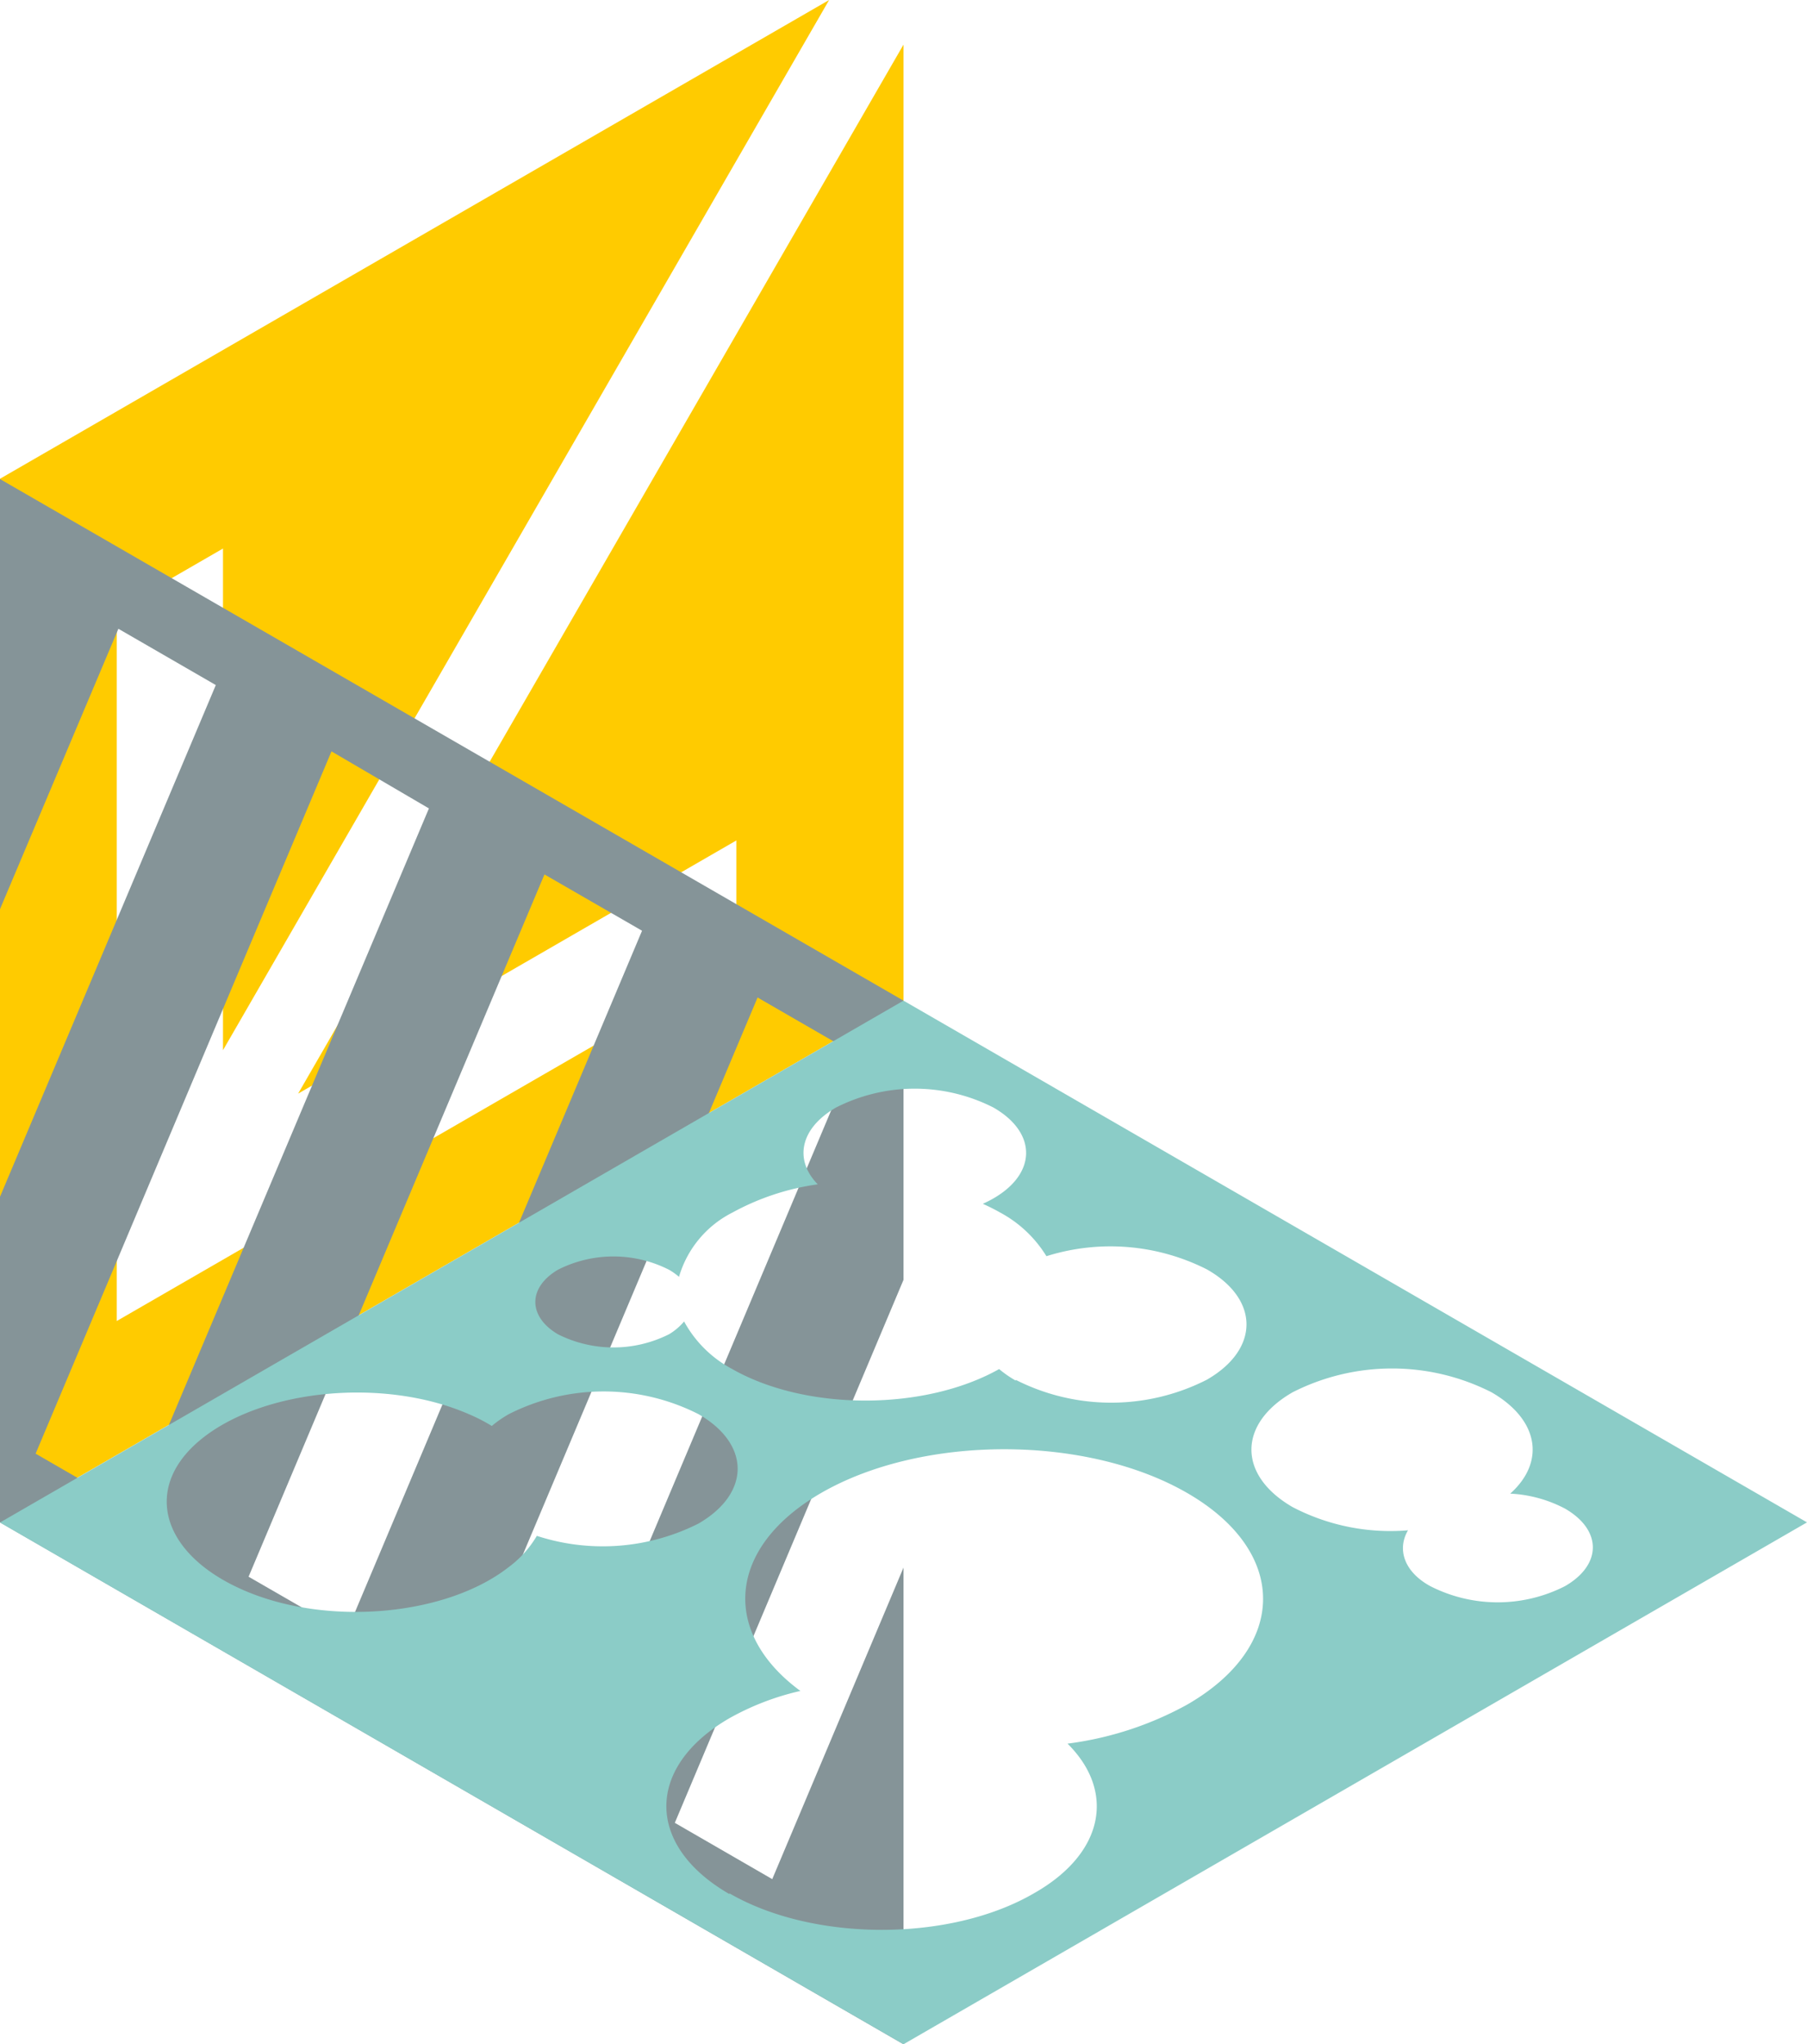
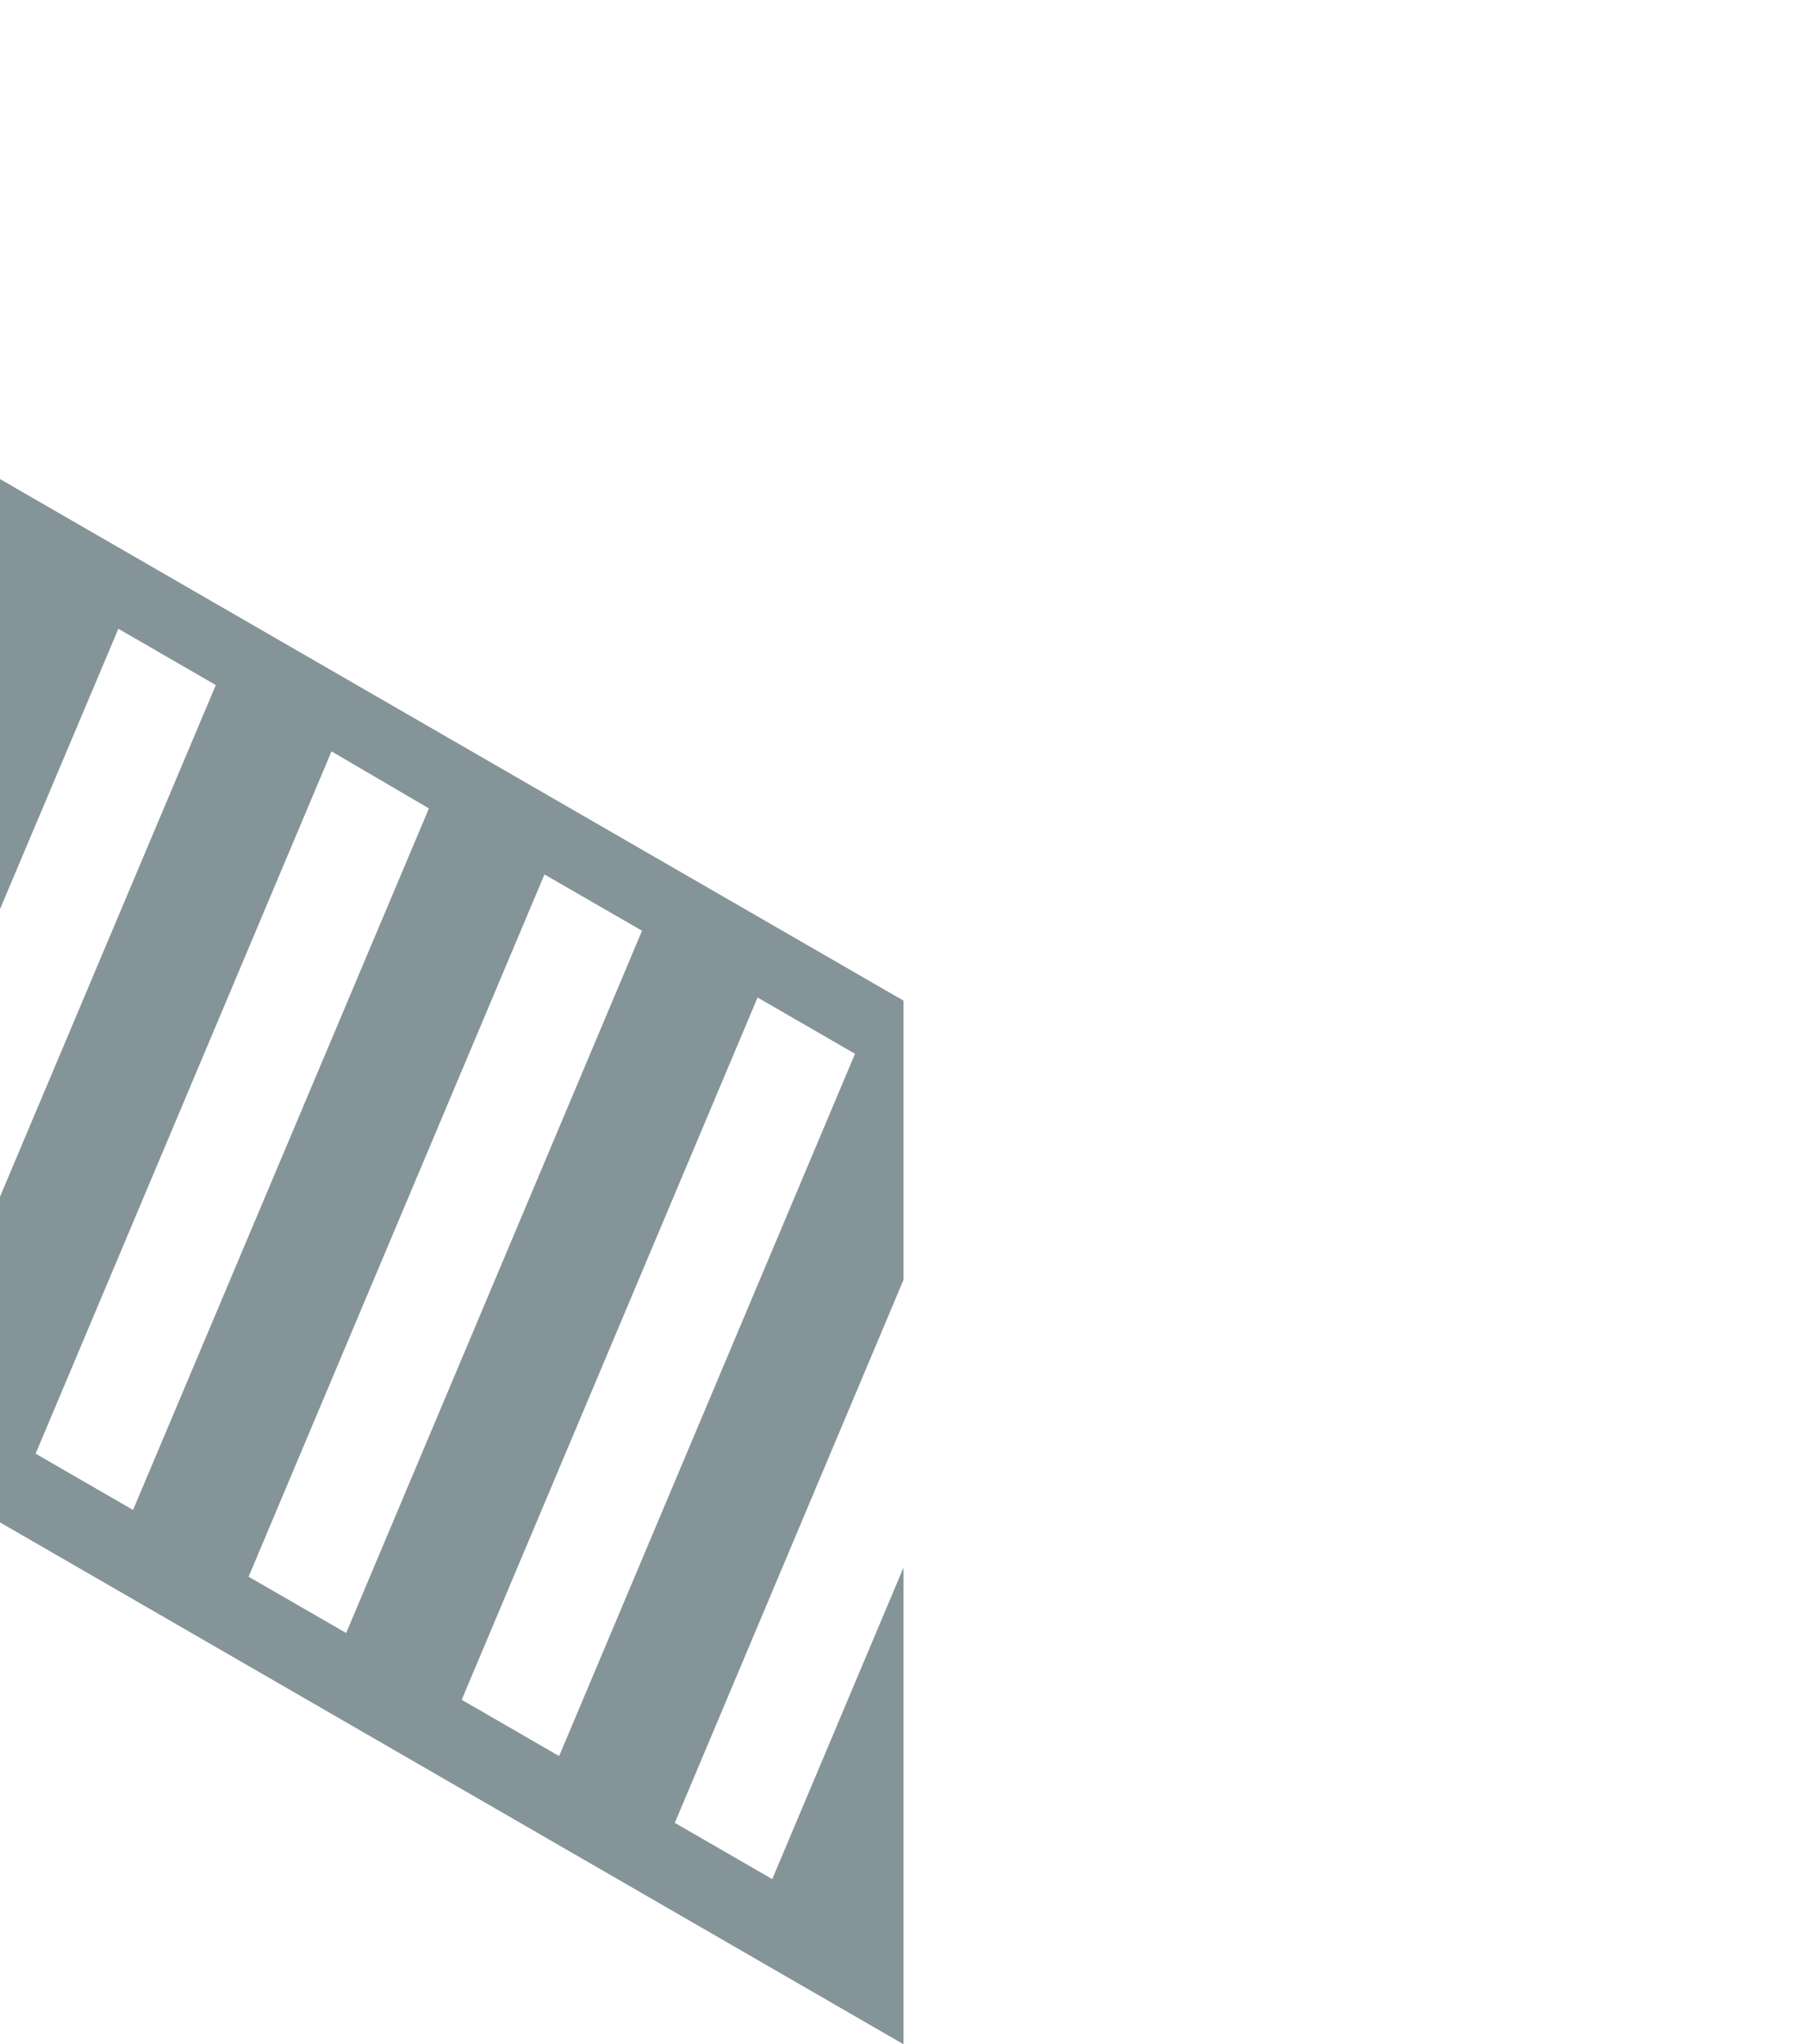
<svg xmlns="http://www.w3.org/2000/svg" viewBox="0 0 120.74 136.55">
  <defs>
    <style>.a{isolation:isolate;}.b{fill:#ffcb00;}.c{fill:#859498;}.c,.d{mix-blend-mode:multiply;}.d{fill:#8bccc7;}</style>
  </defs>
  <g class="a">
-     <polygon class="b" points="14.9 70.15 14.9 36.64 7.8 40.74 7.8 88.24 49.2 64.34 49.2 56.14 19.92 73.05 60.37 2.98 60.37 66.84 0 101.69 0 31.98 55.4 0 14.9 70.15" />
    <path class="c" d="M0,79.94v21.75l60.37,34.86V104.71L51.6,125.52l-6.51-3.76L60.37,85.49V66.84L0,32V60.73L7.91,42l6.51,3.76Zm30.85,33.6L50.62,66.63l6.51,3.76L37.36,117.3Zm-14.24-8.22L36.38,58.41l6.52,3.76L23.13,109.08ZM2.38,97.1,22.15,50.19,28.66,54,8.89,100.86Z" />
-     <path class="d" d="M0,101.7l60.37,34.85,60.37-34.86L60.37,66.84Zm46.67-7.24c3.49,2,3.49,5.29,0,7.31a14.21,14.21,0,0,1-10.8.82A7,7,0,0,1,34,104.67c-4.14,3.25-12.07,4-17.7,1.56s-6.84-7-2.7-10.22,12.07-4,17.7-1.56a11.38,11.38,0,0,1,1.56.8A7.63,7.63,0,0,1,34,94.46,14,14,0,0,1,46.67,94.46Zm47.41,7.76a14.13,14.13,0,0,1-7.71-1.55c-3.67-2.12-3.67-5.56,0-7.67a14.68,14.68,0,0,1,13.29,0c3.19,1.84,3.6,4.67,1.25,6.77a8.77,8.77,0,0,1,3.66,1c2.48,1.43,2.48,3.75,0,5.18a9.91,9.91,0,0,1-9,0C93.83,105,93.33,103.5,94.08,102.22Zm-26.21-10a7.46,7.46,0,0,1-1.11-.77c-5,2.81-12.91,2.8-17.83,0a7.86,7.86,0,0,1-3.22-3.18,4,4,0,0,1-1,.85,8.26,8.26,0,0,1-7.44,0c-2-1.19-2-3.11,0-4.3a8.2,8.2,0,0,1,7.44,0,4.29,4.29,0,0,1,.66.47A7,7,0,0,1,48.93,81a16.64,16.64,0,0,1,5.71-1.89c-1.59-1.63-1.19-3.74,1.22-5.13a11.61,11.61,0,0,1,10.52,0c2.91,1.67,2.91,4.39,0,6.07a7.86,7.86,0,0,1-.71.36c.4.18.8.38,1.17.59a8.14,8.14,0,0,1,3.08,2.91,14.27,14.27,0,0,1,10.72.88c3.53,2,3.53,5.34,0,7.37A14.09,14.09,0,0,1,67.87,92.17Zm-19.13,34.3c-5.62-3.24-5.62-8.5,0-11.75a17.69,17.69,0,0,1,4.74-1.82c-5.33-3.92-4.88-9.6,1.38-13.22,6.76-3.9,17.72-3.9,24.47,0s6.76,10.23,0,14.13a22.46,22.46,0,0,1-8,2.61c3.21,3.18,2.47,7.33-2.25,10C63.48,129.72,54.36,129.72,48.74,126.47Z" />
  </g>
</svg>